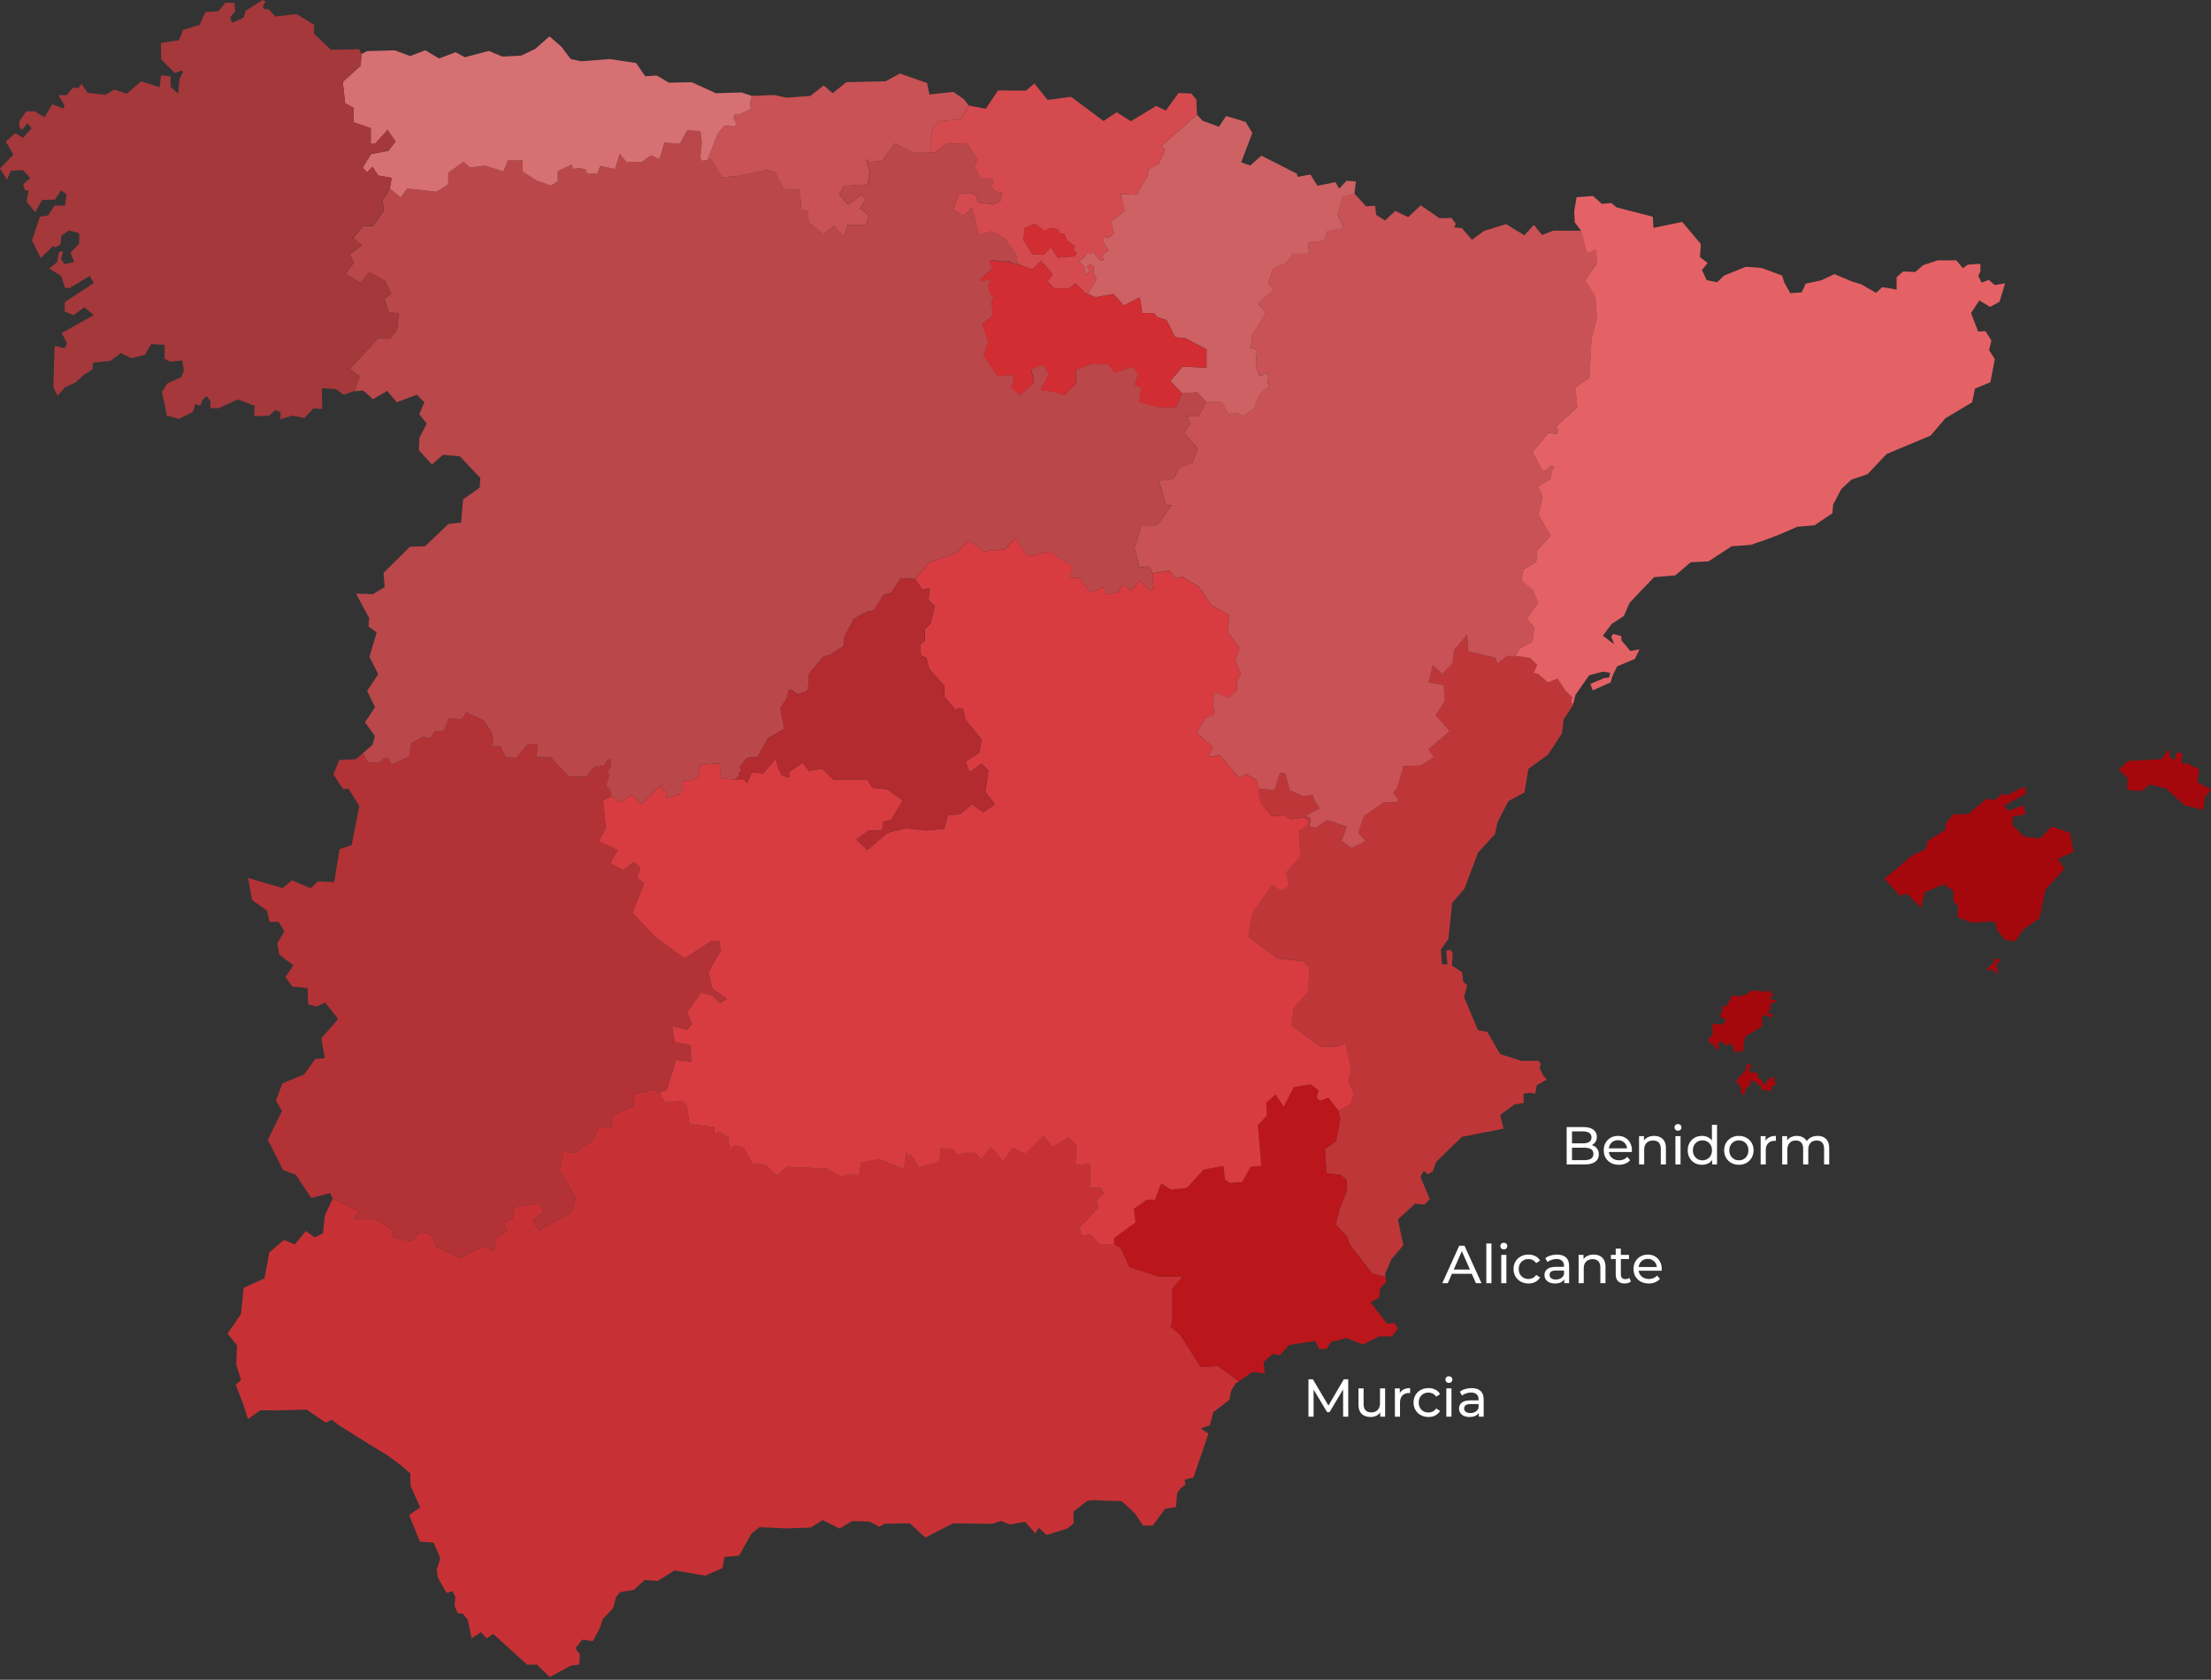
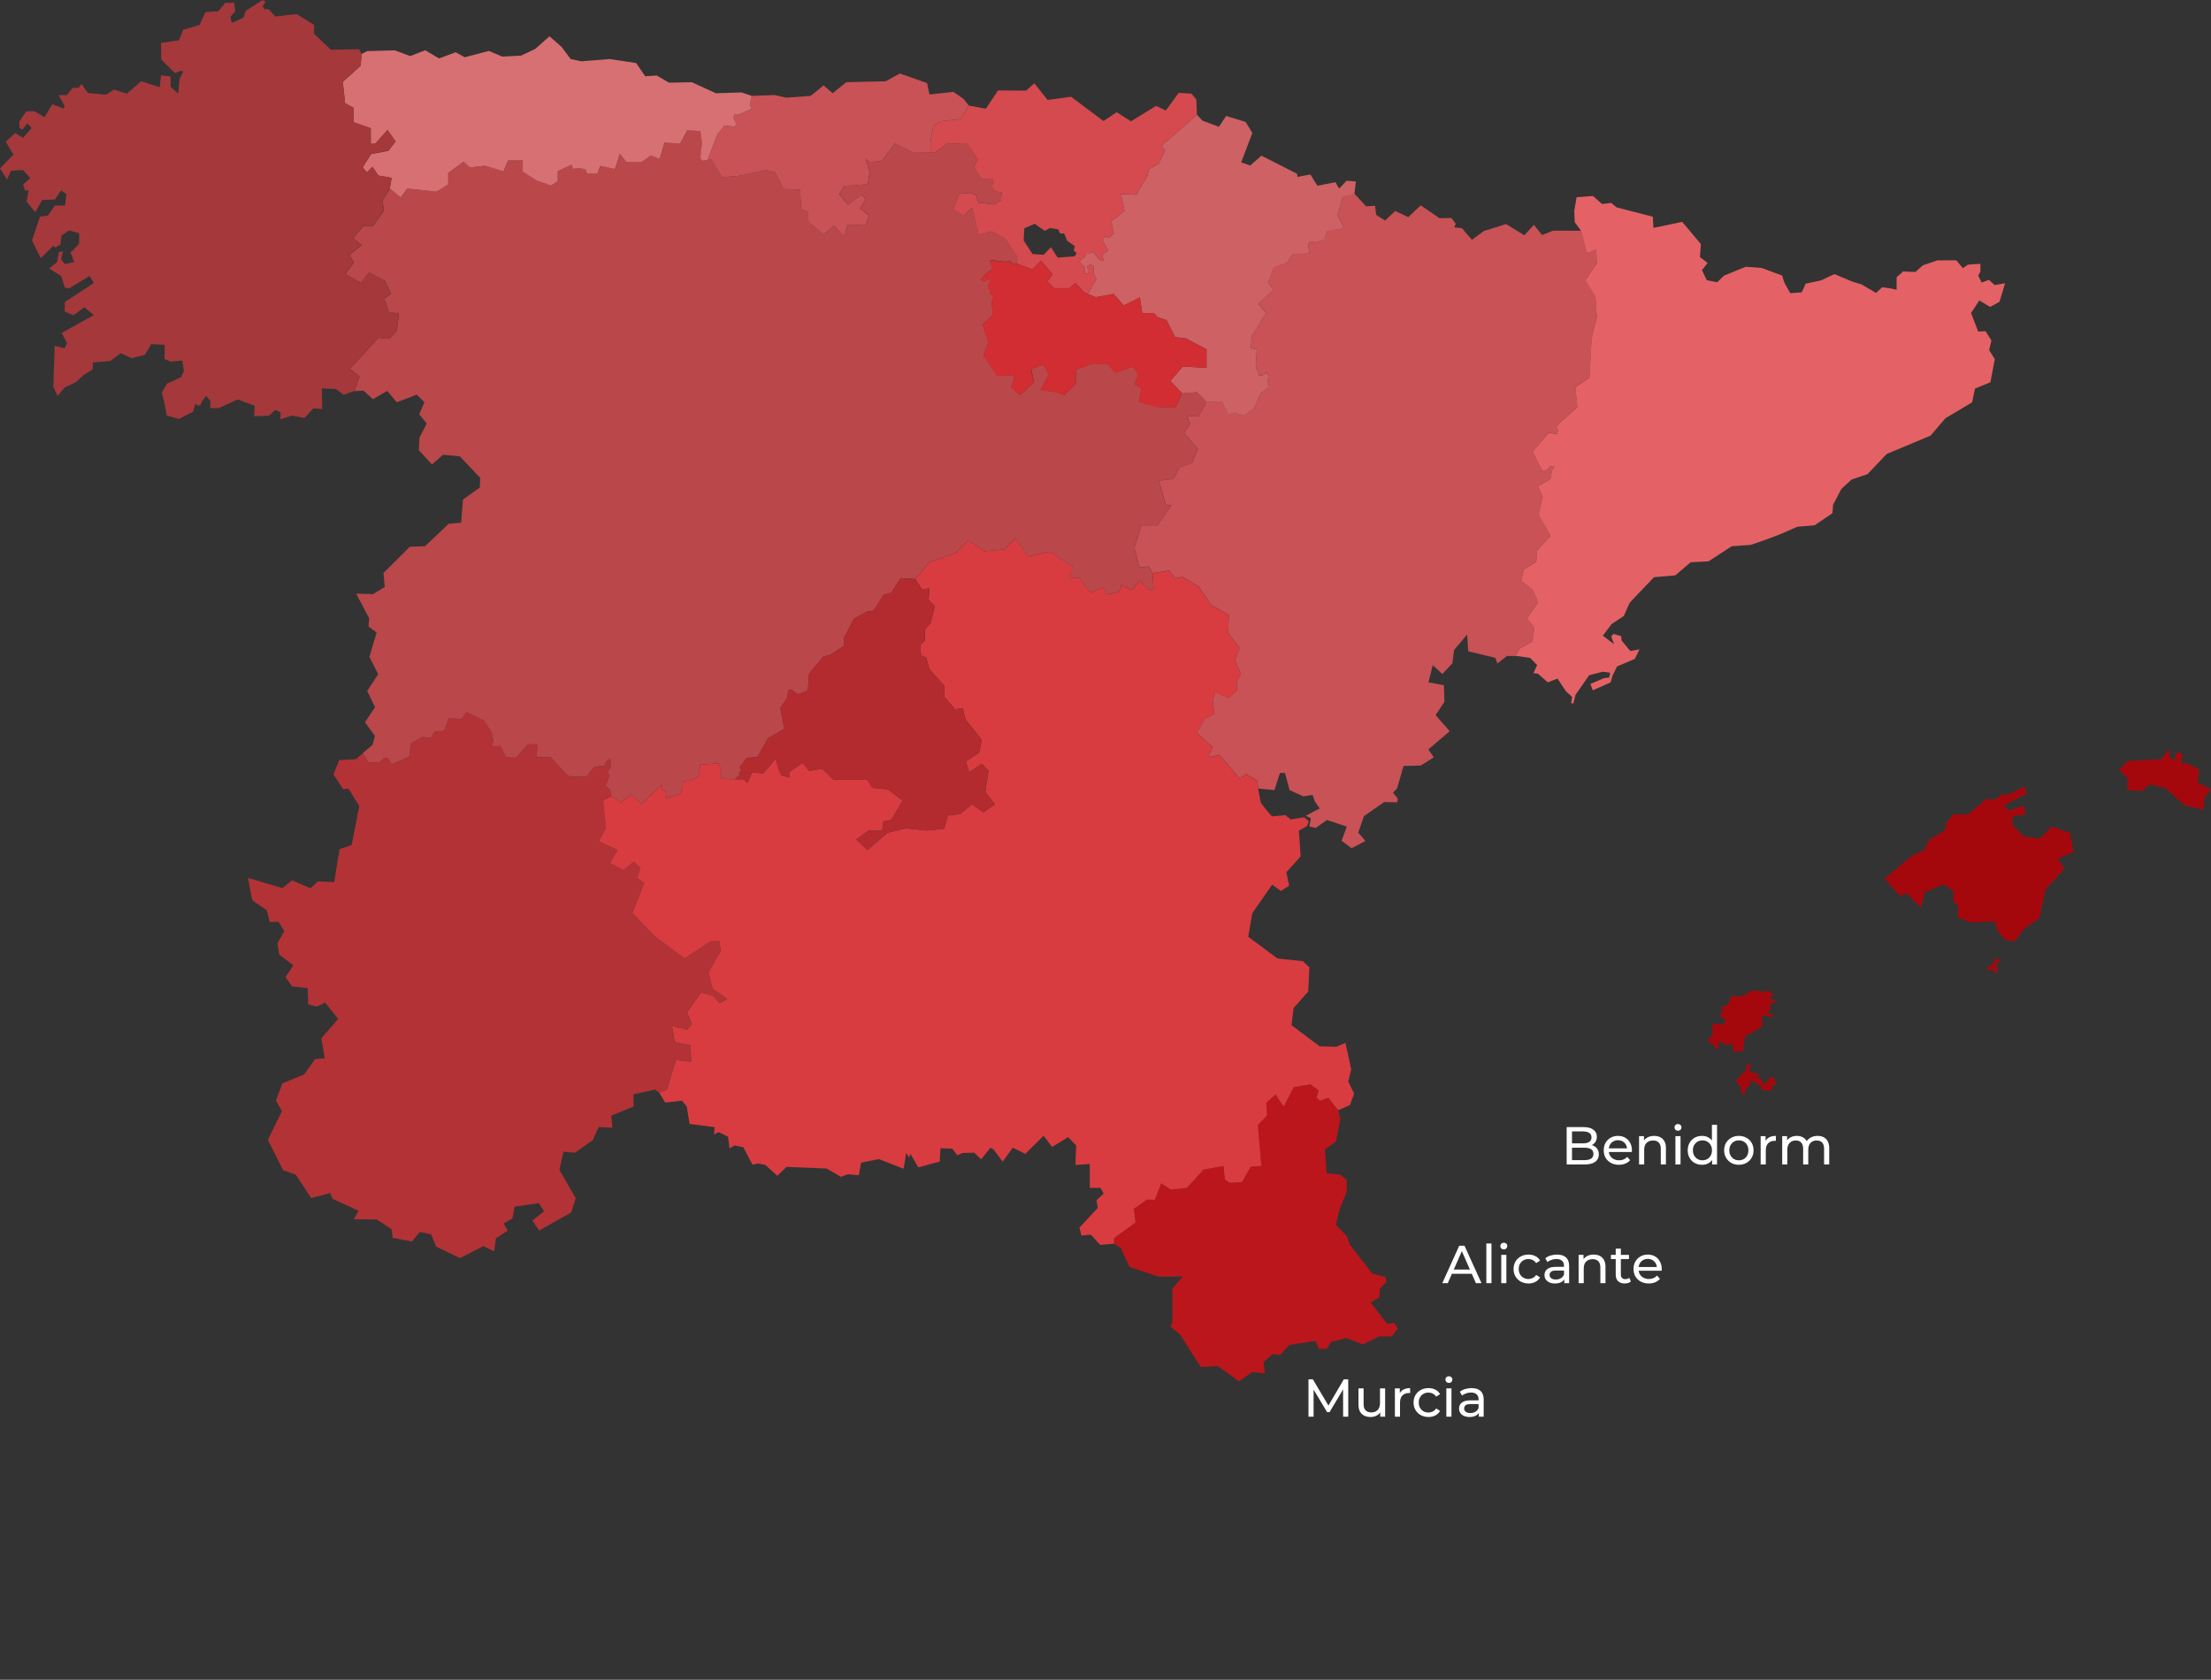
<svg xmlns="http://www.w3.org/2000/svg" width="683" height="519" viewBox="0 0 683 519" fill="none">
  <rect x="0" y="0" width="683" height="519" fill="#333333" stroke="none" />
  <path d="M404.199 437.718V426.167H405.552L410.733 434.896H410.007L415.123 426.167H416.476L416.493 437.718H414.908L414.892 428.659H415.271L410.717 436.316H409.958L405.37 428.659H405.783V437.718H404.199ZM423.408 437.817C422.66 437.817 422 437.68 421.428 437.405C420.867 437.13 420.427 436.712 420.108 436.151C419.8 435.579 419.646 434.863 419.646 434.005V428.972H421.23V433.824C421.23 434.682 421.433 435.325 421.84 435.755C422.259 436.184 422.842 436.398 423.59 436.398C424.14 436.398 424.618 436.288 425.025 436.068C425.432 435.837 425.746 435.507 425.966 435.078C426.186 434.638 426.296 434.11 426.296 433.494V428.972H427.88V437.718H426.379V435.358L426.626 435.986C426.34 436.569 425.911 437.02 425.339 437.339C424.767 437.658 424.123 437.817 423.408 437.817ZM430.896 437.718V428.972H432.414V431.348L432.266 430.754C432.508 430.149 432.915 429.687 433.487 429.368C434.059 429.049 434.763 428.89 435.599 428.89V430.424C435.533 430.413 435.467 430.408 435.401 430.408C435.346 430.408 435.291 430.408 435.236 430.408C434.389 430.408 433.718 430.661 433.223 431.167C432.728 431.673 432.48 432.405 432.48 433.362V437.718H430.896ZM441.283 437.817C440.392 437.817 439.594 437.625 438.89 437.24C438.197 436.855 437.653 436.327 437.257 435.656C436.861 434.984 436.663 434.214 436.663 433.345C436.663 432.476 436.861 431.706 437.257 431.035C437.653 430.364 438.197 429.841 438.89 429.467C439.594 429.082 440.392 428.89 441.283 428.89C442.075 428.89 442.779 429.049 443.395 429.368C444.022 429.676 444.506 430.138 444.848 430.754L443.643 431.53C443.357 431.101 443.005 430.787 442.587 430.589C442.18 430.38 441.74 430.276 441.267 430.276C440.694 430.276 440.183 430.402 439.732 430.655C439.281 430.908 438.923 431.266 438.659 431.728C438.395 432.179 438.263 432.718 438.263 433.345C438.263 433.972 438.395 434.517 438.659 434.979C438.923 435.441 439.281 435.799 439.732 436.052C440.183 436.305 440.694 436.431 441.267 436.431C441.74 436.431 442.18 436.332 442.587 436.134C443.005 435.925 443.357 435.606 443.643 435.177L444.848 435.936C444.506 436.541 444.022 437.009 443.395 437.339C442.779 437.658 442.075 437.817 441.283 437.817ZM446.786 437.718V428.972H448.37V437.718H446.786ZM447.578 427.289C447.27 427.289 447.011 427.19 446.802 426.992C446.604 426.794 446.505 426.552 446.505 426.266C446.505 425.969 446.604 425.721 446.802 425.523C447.011 425.325 447.27 425.226 447.578 425.226C447.886 425.226 448.139 425.325 448.337 425.523C448.546 425.71 448.65 425.947 448.65 426.233C448.65 426.53 448.551 426.783 448.353 426.992C448.155 427.19 447.897 427.289 447.578 427.289ZM456.824 437.718V435.87L456.741 435.523V432.372C456.741 431.701 456.543 431.183 456.147 430.82C455.762 430.446 455.179 430.259 454.398 430.259C453.881 430.259 453.375 430.347 452.88 430.523C452.385 430.688 451.967 430.914 451.626 431.2L450.966 430.012C451.417 429.649 451.956 429.374 452.583 429.187C453.221 428.989 453.886 428.89 454.58 428.89C455.779 428.89 456.703 429.181 457.352 429.764C458.001 430.347 458.326 431.238 458.326 432.438V437.718H456.824ZM453.952 437.817C453.303 437.817 452.731 437.707 452.236 437.487C451.752 437.267 451.378 436.965 451.114 436.58C450.85 436.184 450.718 435.738 450.718 435.243C450.718 434.77 450.828 434.341 451.048 433.956C451.279 433.571 451.648 433.263 452.154 433.032C452.671 432.801 453.364 432.685 454.233 432.685H457.005V433.824H454.299C453.507 433.824 452.973 433.956 452.698 434.22C452.423 434.484 452.286 434.803 452.286 435.177C452.286 435.606 452.456 435.953 452.797 436.217C453.138 436.47 453.611 436.596 454.217 436.596C454.811 436.596 455.328 436.464 455.768 436.2C456.219 435.936 456.543 435.551 456.741 435.045L457.055 436.134C456.846 436.651 456.477 437.064 455.949 437.372C455.421 437.669 454.756 437.817 453.952 437.817Z" fill="white" />
  <path d="M445.538 396.463L450.769 384.911H452.403L457.65 396.463H455.918L451.248 385.836H451.908L447.238 396.463H445.538ZM447.766 393.575L448.211 392.255H454.713L455.191 393.575H447.766ZM459.142 396.463V384.218H460.727V396.463H459.142ZM463.751 396.463V387.717H465.336V396.463H463.751ZM464.543 386.034C464.235 386.034 463.977 385.935 463.768 385.737C463.57 385.539 463.471 385.297 463.471 385.01C463.471 384.713 463.57 384.466 463.768 384.268C463.977 384.07 464.235 383.971 464.543 383.971C464.852 383.971 465.105 384.07 465.303 384.268C465.512 384.455 465.616 384.691 465.616 384.977C465.616 385.275 465.517 385.528 465.319 385.737C465.121 385.935 464.863 386.034 464.543 386.034ZM472.172 396.562C471.281 396.562 470.484 396.369 469.78 395.984C469.086 395.599 468.542 395.071 468.146 394.4C467.75 393.729 467.552 392.959 467.552 392.09C467.552 391.221 467.75 390.451 468.146 389.78C468.542 389.108 469.086 388.586 469.78 388.212C470.484 387.827 471.281 387.634 472.172 387.634C472.964 387.634 473.669 387.794 474.285 388.113C474.912 388.421 475.396 388.883 475.737 389.499L474.532 390.275C474.246 389.846 473.894 389.532 473.476 389.334C473.069 389.125 472.629 389.02 472.156 389.02C471.584 389.02 471.072 389.147 470.621 389.4C470.17 389.653 469.813 390.011 469.549 390.473C469.284 390.924 469.152 391.463 469.152 392.09C469.152 392.717 469.284 393.261 469.549 393.724C469.813 394.186 470.17 394.543 470.621 394.796C471.072 395.049 471.584 395.176 472.156 395.176C472.629 395.176 473.069 395.077 473.476 394.879C473.894 394.67 474.246 394.351 474.532 393.922L475.737 394.681C475.396 395.286 474.912 395.753 474.285 396.083C473.669 396.402 472.964 396.562 472.172 396.562ZM483.217 396.463V394.615L483.134 394.268V391.116C483.134 390.445 482.936 389.928 482.54 389.565C482.155 389.191 481.572 389.004 480.791 389.004C480.274 389.004 479.768 389.092 479.273 389.268C478.778 389.433 478.36 389.659 478.019 389.945L477.359 388.756C477.81 388.393 478.349 388.118 478.976 387.931C479.614 387.733 480.28 387.634 480.973 387.634C482.172 387.634 483.096 387.926 483.745 388.509C484.394 389.092 484.719 389.983 484.719 391.182V396.463H483.217ZM480.346 396.562C479.697 396.562 479.124 396.452 478.629 396.232C478.145 396.012 477.771 395.709 477.507 395.324C477.243 394.928 477.111 394.483 477.111 393.988C477.111 393.515 477.221 393.085 477.441 392.7C477.672 392.315 478.041 392.007 478.547 391.776C479.064 391.545 479.757 391.43 480.626 391.43H483.398V392.568H480.692C479.9 392.568 479.366 392.7 479.091 392.964C478.816 393.228 478.679 393.548 478.679 393.922C478.679 394.351 478.849 394.697 479.19 394.961C479.531 395.214 480.005 395.341 480.61 395.341C481.204 395.341 481.721 395.209 482.161 394.945C482.612 394.681 482.936 394.296 483.134 393.79L483.448 394.879C483.239 395.396 482.87 395.808 482.342 396.116C481.814 396.413 481.149 396.562 480.346 396.562ZM492.32 387.634C493.035 387.634 493.663 387.772 494.202 388.047C494.752 388.322 495.181 388.74 495.489 389.301C495.797 389.862 495.951 390.572 495.951 391.43V396.463H494.367V391.611C494.367 390.764 494.158 390.126 493.74 389.697C493.333 389.268 492.755 389.053 492.007 389.053C491.446 389.053 490.956 389.163 490.538 389.384C490.12 389.604 489.796 389.928 489.565 390.357C489.345 390.786 489.235 391.32 489.235 391.958V396.463H487.65V387.717H489.169V390.077L488.921 389.45C489.207 388.877 489.647 388.432 490.241 388.113C490.835 387.794 491.528 387.634 492.32 387.634ZM501.886 396.562C501.006 396.562 500.324 396.325 499.84 395.852C499.356 395.379 499.114 394.703 499.114 393.823V385.803H500.698V393.757C500.698 394.23 500.813 394.593 501.044 394.846C501.286 395.099 501.627 395.225 502.068 395.225C502.563 395.225 502.975 395.088 503.305 394.813L503.8 395.951C503.558 396.16 503.267 396.314 502.926 396.413C502.596 396.512 502.249 396.562 501.886 396.562ZM497.628 389.02V387.717H503.206V389.02H497.628ZM509.32 396.562C508.385 396.562 507.56 396.369 506.845 395.984C506.141 395.599 505.59 395.071 505.194 394.4C504.809 393.729 504.617 392.959 504.617 392.09C504.617 391.221 504.804 390.451 505.178 389.78C505.563 389.108 506.086 388.586 506.746 388.212C507.417 387.827 508.17 387.634 509.006 387.634C509.853 387.634 510.602 387.821 511.251 388.195C511.9 388.569 512.406 389.097 512.769 389.78C513.143 390.451 513.33 391.237 513.33 392.139C513.33 392.205 513.324 392.282 513.313 392.37C513.313 392.458 513.308 392.541 513.297 392.618H505.854V391.479H512.472L511.828 391.875C511.839 391.314 511.724 390.814 511.482 390.374C511.24 389.934 510.904 389.593 510.475 389.351C510.057 389.097 509.567 388.971 509.006 388.971C508.456 388.971 507.967 389.097 507.538 389.351C507.109 389.593 506.773 389.939 506.531 390.39C506.289 390.83 506.168 391.336 506.168 391.908V392.172C506.168 392.755 506.3 393.278 506.564 393.74C506.839 394.191 507.219 394.543 507.703 394.796C508.187 395.049 508.742 395.176 509.369 395.176C509.886 395.176 510.354 395.088 510.772 394.912C511.201 394.736 511.575 394.472 511.894 394.12L512.769 395.143C512.373 395.605 511.878 395.957 511.284 396.199C510.701 396.441 510.046 396.562 509.32 396.562Z" fill="white" />
  <path d="M483.958 359.792V348.241H489.14C490.471 348.241 491.494 348.51 492.209 349.049C492.924 349.577 493.282 350.303 493.282 351.227C493.282 351.855 493.139 352.383 492.853 352.812C492.578 353.241 492.204 353.571 491.731 353.802C491.258 354.033 490.746 354.148 490.196 354.148L490.493 353.653C491.153 353.653 491.736 353.769 492.242 354C492.748 354.231 493.15 354.572 493.447 355.023C493.744 355.463 493.892 356.013 493.892 356.673C493.892 357.663 493.518 358.433 492.77 358.983C492.033 359.522 490.933 359.792 489.47 359.792H483.958ZM485.608 358.455H489.404C490.317 358.455 491.016 358.301 491.5 357.993C491.984 357.685 492.226 357.201 492.226 356.541C492.226 355.87 491.984 355.38 491.5 355.072C491.016 354.764 490.317 354.61 489.404 354.61H485.46V353.274H488.991C489.827 353.274 490.476 353.12 490.939 352.812C491.401 352.504 491.632 352.042 491.632 351.425C491.632 350.809 491.401 350.347 490.939 350.039C490.476 349.731 489.827 349.577 488.991 349.577H485.608V358.455ZM500.111 359.891C499.176 359.891 498.351 359.698 497.636 359.313C496.932 358.928 496.381 358.4 495.985 357.729C495.6 357.058 495.408 356.288 495.408 355.419C495.408 354.55 495.595 353.78 495.969 353.109C496.354 352.438 496.877 351.915 497.537 351.541C498.208 351.156 498.961 350.963 499.797 350.963C500.645 350.963 501.393 351.15 502.042 351.524C502.691 351.899 503.197 352.427 503.56 353.109C503.934 353.78 504.121 354.566 504.121 355.468C504.121 355.534 504.115 355.611 504.104 355.699C504.104 355.788 504.099 355.87 504.088 355.947H496.646V354.808H503.263L502.619 355.204C502.63 354.643 502.515 354.143 502.273 353.703C502.031 353.263 501.695 352.922 501.266 352.68C500.848 352.427 500.358 352.3 499.797 352.3C499.247 352.3 498.758 352.427 498.329 352.68C497.9 352.922 497.564 353.268 497.322 353.719C497.08 354.159 496.959 354.665 496.959 355.237V355.501C496.959 356.085 497.091 356.607 497.355 357.069C497.63 357.52 498.01 357.872 498.494 358.125C498.978 358.378 499.533 358.505 500.16 358.505C500.678 358.505 501.145 358.417 501.563 358.241C501.992 358.065 502.366 357.801 502.685 357.449L503.56 358.472C503.164 358.934 502.669 359.286 502.075 359.528C501.492 359.77 500.837 359.891 500.111 359.891ZM510.991 350.963C511.706 350.963 512.333 351.101 512.872 351.376C513.422 351.651 513.851 352.069 514.159 352.63C514.467 353.191 514.621 353.901 514.621 354.759V359.792H513.037V354.94C513.037 354.093 512.828 353.455 512.41 353.026C512.003 352.597 511.425 352.383 510.677 352.383C510.116 352.383 509.627 352.493 509.209 352.713C508.791 352.933 508.466 353.257 508.235 353.686C508.015 354.115 507.905 354.649 507.905 355.287V359.792H506.321V351.046H507.839V353.406L507.591 352.779C507.877 352.207 508.317 351.761 508.912 351.442C509.506 351.123 510.199 350.963 510.991 350.963ZM517.553 359.792V351.046H519.137V359.792H517.553ZM518.345 349.363C518.037 349.363 517.779 349.264 517.57 349.066C517.372 348.868 517.273 348.626 517.273 348.34C517.273 348.043 517.372 347.795 517.57 347.597C517.779 347.399 518.037 347.3 518.345 347.3C518.653 347.3 518.906 347.399 519.104 347.597C519.313 347.784 519.418 348.021 519.418 348.307C519.418 348.604 519.319 348.857 519.121 349.066C518.923 349.264 518.664 349.363 518.345 349.363ZM525.776 359.891C524.929 359.891 524.17 359.704 523.499 359.33C522.839 358.956 522.316 358.433 521.931 357.762C521.546 357.091 521.353 356.31 521.353 355.419C521.353 354.528 521.546 353.752 521.931 353.092C522.316 352.421 522.839 351.899 523.499 351.524C524.17 351.15 524.929 350.963 525.776 350.963C526.513 350.963 527.179 351.128 527.773 351.458C528.367 351.789 528.84 352.284 529.192 352.944C529.555 353.604 529.736 354.429 529.736 355.419C529.736 356.409 529.56 357.234 529.208 357.894C528.867 358.554 528.4 359.055 527.806 359.396C527.212 359.726 526.535 359.891 525.776 359.891ZM525.908 358.505C526.458 358.505 526.953 358.378 527.393 358.125C527.844 357.872 528.196 357.515 528.449 357.053C528.713 356.58 528.845 356.035 528.845 355.419C528.845 354.792 528.713 354.253 528.449 353.802C528.196 353.34 527.844 352.982 527.393 352.729C526.953 352.476 526.458 352.35 525.908 352.35C525.347 352.35 524.846 352.476 524.406 352.729C523.966 352.982 523.614 353.34 523.35 353.802C523.086 354.253 522.954 354.792 522.954 355.419C522.954 356.035 523.086 356.58 523.35 357.053C523.614 357.515 523.966 357.872 524.406 358.125C524.846 358.378 525.347 358.505 525.908 358.505ZM528.895 359.792V357.432L528.994 355.402L528.829 353.373V347.547H530.413V359.792H528.895ZM537.156 359.891C536.276 359.891 535.495 359.698 534.813 359.313C534.131 358.928 533.592 358.4 533.196 357.729C532.8 357.047 532.602 356.277 532.602 355.419C532.602 354.55 532.8 353.78 533.196 353.109C533.592 352.438 534.131 351.915 534.813 351.541C535.495 351.156 536.276 350.963 537.156 350.963C538.026 350.963 538.801 351.156 539.483 351.541C540.176 351.915 540.715 352.438 541.1 353.109C541.496 353.769 541.694 354.539 541.694 355.419C541.694 356.288 541.496 357.058 541.1 357.729C540.715 358.4 540.176 358.928 539.483 359.313C538.801 359.698 538.026 359.891 537.156 359.891ZM537.156 358.505C537.717 358.505 538.218 358.378 538.658 358.125C539.109 357.872 539.461 357.515 539.714 357.053C539.967 356.58 540.094 356.035 540.094 355.419C540.094 354.792 539.967 354.253 539.714 353.802C539.461 353.34 539.109 352.982 538.658 352.729C538.218 352.476 537.717 352.35 537.156 352.35C536.595 352.35 536.095 352.476 535.655 352.729C535.215 352.982 534.863 353.34 534.599 353.802C534.335 354.253 534.203 354.792 534.203 355.419C534.203 356.035 534.335 356.58 534.599 357.053C534.863 357.515 535.215 357.872 535.655 358.125C536.095 358.378 536.595 358.505 537.156 358.505ZM543.885 359.792V351.046H545.404V353.422L545.255 352.828C545.497 352.223 545.904 351.761 546.476 351.442C547.048 351.123 547.752 350.963 548.588 350.963V352.498C548.522 352.487 548.456 352.482 548.39 352.482C548.335 352.482 548.28 352.482 548.225 352.482C547.378 352.482 546.707 352.735 546.212 353.241C545.717 353.747 545.47 354.478 545.47 355.435V359.792H543.885ZM561.482 350.963C562.186 350.963 562.807 351.101 563.347 351.376C563.886 351.651 564.304 352.069 564.601 352.63C564.909 353.191 565.063 353.901 565.063 354.759V359.792H563.479V354.94C563.479 354.093 563.281 353.455 562.884 353.026C562.488 352.597 561.933 352.383 561.218 352.383C560.69 352.383 560.228 352.493 559.832 352.713C559.436 352.933 559.128 353.257 558.907 353.686C558.698 354.115 558.594 354.649 558.594 355.287V359.792H557.01V354.94C557.01 354.093 556.812 353.455 556.416 353.026C556.031 352.597 555.475 352.383 554.749 352.383C554.232 352.383 553.775 352.493 553.379 352.713C552.983 352.933 552.675 353.257 552.455 353.686C552.235 354.115 552.125 354.649 552.125 355.287V359.792H550.541V351.046H552.059V353.373L551.812 352.779C552.087 352.207 552.51 351.761 553.082 351.442C553.654 351.123 554.32 350.963 555.079 350.963C555.915 350.963 556.636 351.172 557.241 351.59C557.846 351.998 558.242 352.619 558.429 353.455L557.785 353.191C558.049 352.52 558.511 351.981 559.172 351.574C559.832 351.167 560.602 350.963 561.482 350.963Z" fill="white" />
-   <path d="M382.717 426.814L381.538 427.621L380.341 429.746L379.725 432.573L374.772 436.346L373.766 440.345L370.886 441.351L373.315 442.947L368.675 456.478L365.934 457.207L366.22 458.69L364.737 459.809L363.618 461.379L363.28 465.663L359.923 466.166L356.089 471.362H353.123L350.382 467.363L346.522 463.842C346.522 463.842 337.736 463.504 337.632 463.504C337.527 463.504 335.819 463.729 335.819 463.729L331.595 467.051L331.655 470.659L329.756 472.255L323.294 474.268L320.857 472.004L319.851 473.799L316.633 470.191L311.958 471.006L309.217 469.939L306.45 470.833L294.393 470.668L285.867 475.057L281.027 470.668L273.256 470.781L271.634 471.735L268.667 470.139L263.272 469.974L259.326 472.273L254.13 469.671L250.47 471.969L242.863 472.221L234.64 471.856L232.125 473.843L228.326 480.634L223.764 481.085L223.208 484.494L217.839 486.845L208.385 485.222L203.181 488.466L199.096 488.189L195.852 491.207L191.489 491.962L190.318 493.497L189.398 496.915L186.241 500.185L185.261 503.064L183.136 507.063L179.84 506.62L177.802 509.249C177.802 509.249 178.444 510.671 178.895 510.671C179.346 510.671 178.921 514.279 178.921 514.279L176.293 514.644L169.831 518.165L165.858 514.305L162.866 514.357L152.353 504.851L150.315 506.221L148.58 504.287L145.7 506.221L144.53 500.514L142.908 498.554L141.372 498.467C141.372 498.467 140.34 496.013 140.392 495.865C140.418 495.752 140.67 493.489 140.67 493.489L139.802 491.615L137.929 492.179L135.214 487.374L134.936 484.884L136.003 481.476L133.956 476.61L129.732 476.358L126.376 468.135L129.819 465.724L126.827 459.097L126.74 455.238L123.695 452.609C123.695 452.609 120.087 449.921 119.836 449.756C119.584 449.617 114.354 446.425 114.354 446.425C114.354 446.425 104.873 440.44 104.735 440.388C104.622 440.354 102.497 438.654 102.497 438.654C102.497 438.654 100.788 439.573 100.684 439.573C100.58 439.573 94.725 435.522 94.725 435.522L84.802 435.8L80.44 435.713L76.606 438.454L74.984 433.363L73.336 429.199L72.833 427.855L74.455 426.372L72.972 421.696C72.972 421.696 73.249 415.798 73.197 415.66C73.162 415.547 70.291 412.077 70.291 412.077C70.291 412.077 74.455 406.041 74.455 405.928C74.455 405.789 75.27 397.931 75.27 397.931L81.706 394.973L83.189 386.976L87.717 383.09L91.048 384.512L94.517 380.349L97.206 382.361L99.782 381.043C99.782 381.043 100.337 375.483 100.424 375.37C100.511 375.258 102.74 370.418 102.74 370.418L110.763 374.113L109.306 376.715L116.435 376.802L120.989 379.846L121.293 382.448L127.252 383.602L129.68 380.635L133.15 381.364L134.746 385.198L142.101 388.719L149.291 385.024L152.648 386.646L153.212 382.596L156.846 380.219L155.562 378.007L158.303 376.446L158.971 372.838L166.465 371.745L168.061 374.286L164.453 377.105L166.517 380.21L176.449 374.642L177.845 370.201L172.806 361.449L174.063 355.855L177.62 356.158L183.101 352.298L184.914 348.248L189.164 348.413L188.852 344.692L195.73 341.899L195.678 338.126L202.331 336.668L203.589 337.597L205.488 340.676L210.606 340.06L212.115 341.881L212.982 347.25L220.728 348.256L220.554 350.52L221.925 349.766L224.856 351.214L225.333 354.796L226.955 353.903L229.584 354.458L232.437 359.888L234.059 359.472L236.349 359.888L240.07 363.297L242.95 360.53L255.31 361.033L259.751 363.609L261.876 362.802L265.258 363.106L265.961 359.22L271.469 358.127L279.102 361.12L279.917 356.141L280.81 357.676L281.201 356.505L283.638 360.669L290.239 358.908C290.239 358.908 290.438 354.77 290.551 354.77C290.664 354.796 294.133 354.909 294.133 354.909L295.694 356.948L297.264 356.245L300.899 356.132L303.05 358.205L305.903 354.623L306.909 355.161L309.702 358.934L312.808 354.597L316.693 356.496L322.34 350.902L324.968 354.371L329.912 351.353L332.401 353.894L332.176 359.931L336.625 359.628V367.009H339.921L340.902 368.796L338.69 370.808L339.08 373.211L333.407 379.3L334.023 381.737L336.929 381.485L339.809 384.617L344.111 384.278L346.149 385.536L348.89 391.469L357.755 394.409H365.309L362.152 398.217V408.443L361.562 409.9L364.581 412.416L370.904 422.399L376.186 422.061L382.7 426.814H382.717Z" fill="#C73135" />
  <path d="M431.793 410.508L429.98 412.919H426.034L421.003 415.409L415.885 413.422C415.885 413.422 411.635 414.567 411.358 414.567C411.08 414.567 410.655 415.409 410.655 415.409L409.84 416.753H407.437L406.344 414.324L398.235 415.556L395.381 418.687L393.117 418.349L390.324 420.864L390.741 424.36L386.829 423.909L382.717 426.814L376.203 422.061L370.921 422.4L364.598 412.416L361.58 409.901L362.169 408.444V398.217L365.327 394.41H357.772L348.907 391.469L346.166 385.536L344.128 384.279V382.544L350.781 377.678L350.217 373.48C350.217 373.48 354.103 370.878 354.103 370.713C354.068 370.6 356.731 370.687 356.731 370.687L358.683 365.63L361.701 367.556L366.593 367.027L371.797 361.354L377.921 360.261L378.372 364.399L379.794 365.457L383.689 365.205C383.689 365.205 386.291 360.452 386.43 360.452C386.542 360.452 389.622 360.253 389.622 360.253L388.555 347.641L391.382 344.623L391.131 340.737L394.01 338.169L396.526 341.943L399.657 335.88L404.801 335.012L407.316 336.886L406.7 339.15L407.732 340.104L410.308 339.15L413.353 343.035L414.073 345.611L412.702 352.741L409.293 355.118L409.797 362.499L414.073 362.968L416.033 364.589V368.172L413.856 373.541L412.676 378.407L416.033 381.954L417.013 384.617L423.917 393.507L427.977 394.54L428.228 396.11L426.294 398.122L426.103 400.889L423.388 402.398L428.532 409.059L430.769 408.747L431.776 410.508H431.793Z" fill="#BB161B" />
  <path d="M224.536 308.583L222.298 309.989L219.973 307.56L216.504 306.719L212.167 312.79L213.711 316.398L212.254 318.168L207.552 317.014L208.394 321.941L213.26 322.921L213.511 328.038L208.758 327.535L205.965 336.729L203.589 337.597L202.331 336.669L195.678 338.126L195.73 341.899L188.852 344.692L189.164 348.413L184.914 348.248L183.101 352.299L177.62 356.158L174.063 355.855L172.806 361.449L177.845 370.201L176.449 374.642L166.517 380.211L164.453 377.105L168.061 374.287L166.465 371.745L158.971 372.838L158.303 376.446L155.562 378.007L156.846 380.219L153.212 382.596L152.648 386.646L149.291 385.025L142.101 388.72L134.746 385.198L133.15 381.364L129.68 380.636L127.252 383.602L121.293 382.448L120.989 379.846L116.435 376.802L109.306 376.715L110.763 374.113L102.74 370.418L102.011 368.631L96.113 370.167L91.36 362.95L87.422 361.528L82.747 352.186L87.11 343.261C87.11 343.261 85.262 340.242 85.262 340.017C85.349 339.852 87.197 334.761 87.197 334.761C87.197 334.761 93.71 332.02 93.849 332.02C93.962 332.02 97.371 327.206 97.371 327.206L100.311 326.98L99.253 320.805L104.457 314.846L100.433 309.754L97.856 311.012L95.202 310.344L95.037 305.305L90.258 304.802L88.185 301.896L90.623 298.262C90.623 298.262 86.26 294.992 86.26 294.879C86.26 294.74 85.67 291.661 85.705 291.47C85.731 291.245 87.83 287.775 87.83 287.775L86.043 284.809L83.302 284.87C83.302 284.87 82.461 281.183 82.348 281.183C82.209 281.183 78.401 278.468 78.072 278.278C77.76 278.087 76.623 271.261 76.623 271.261L87.249 274.392L90.215 271.989C90.215 271.989 95.783 274.426 95.888 274.426C96.026 274.426 98.212 272.327 98.212 272.327L103.243 272.553C103.243 272.553 104.839 262.318 104.952 262.318C105.064 262.318 108.612 261.121 108.612 261.121L110.988 249.065L107.658 243.696L106.036 243.86L102.991 239.272L104.778 234.857L109.956 234.58L112.107 232.706L113.677 235.499L117.199 235.698L118.621 234.302L119.679 234.076L121.05 236.228L126.419 233.764L127.035 229.679L130.565 227.693L133.08 228.031L134.338 225.993L137.244 225.854L138.588 221.994L142.699 222.168L144.07 220.042L149.552 222.723L151.98 226.53L152.431 229.185L151.98 230.555H154.582L156.282 233.99L159.448 234.129L163.083 230.017L166.101 229.991L165.711 233.964H170.126L175.521 239.81L181.08 240.061L183.622 236.956L186.675 236.592L187.404 235.221L188.522 234.328L188.748 237.095L187.655 238.439L188.245 239.645L187.126 242.863L188.436 243.956L188.887 245.994L186.285 247.417L187.178 255.891L184.94 259.889L190.786 262.63L188.462 266.655L192.599 268.832L195.756 266.23L197.829 268.103L196.884 271.261L199.009 272.857L195.349 282.111L202.227 289.241L211.482 296.119L219.756 290.698L222.133 290.638L222.688 293.743L218.863 300.369L220.121 305.487L224.57 308.583H224.536Z" fill="#B23236" />
-   <path d="M486.038 217.345L485.873 217.987L483.02 222.289L482.543 226.513L478.241 233.14L472.143 237.563L470.911 244.858L465.933 247.547L462.55 254.199L461.821 257.721L456.591 263.42L452.367 274.6L448.594 278.989L447.414 290.117L445.098 293.387L445.428 297.941H447.137C447.137 297.941 446.66 293.916 446.885 293.743C447.137 293.604 448.056 293.517 448.056 293.517L448.785 294.523L448.481 298.331L451.612 300.343L452.003 303.336L453.234 304.429L452.254 308.037L456.556 318.298L459.436 318.836L463.435 325.714L469.974 327.778H475.205L475.907 328.507L475.63 330.155L476.809 332.479L477.868 333.564L474.762 335.238L474.259 337.918L472.585 337.64L470.599 337.918L470.712 340.797L467.806 341.248L463.417 344.492L464.475 348.717L451.612 351.258L443.641 359.004L442.661 361.857L441.013 362.837C441.013 362.837 440.033 361.744 439.833 361.831C439.617 361.883 438.801 363.644 438.801 363.644L441.655 370.496L440.033 372.17L437.101 371.919L431.845 376.759C431.845 376.759 433.406 384.591 433.545 384.617C433.545 384.79 429.798 389.093 429.798 389.093L427.846 393.707L427.985 394.514L423.926 393.481L417.022 384.591L416.042 381.928L412.685 378.38L413.864 373.515L416.042 368.146V364.563L414.081 362.941L409.805 362.473L409.302 355.092L412.711 352.715L414.081 345.585L413.361 343.009L417.022 341.387L418.279 337.866L416.467 334.145L417.386 330.372L415.599 322.201L412.772 323.381L407.654 323.268L398.928 316.728L399.57 311.446L404.098 306.328L404.462 298.86L402.45 296.961L394.618 296.119L385.562 289.406L386.82 282.111L392.944 273.308L395.65 275.259L398.2 273.611L397.332 269.474L401.747 264.582L401.218 256.585L403.708 255.214L404.297 253.757L402.84 252.473L398.651 253.141L397.029 251.823C397.029 251.823 392.996 252.213 392.892 252.213C392.805 252.213 389.422 248.241 389.37 247.738C389.318 247.261 388.702 244.017 388.702 244.017L388.641 243.652L393.672 244.129L395.355 238.847H396.916L398.339 244.129L402.563 246.055L405.468 245.639L406.136 247.625L407.645 249.785L403.343 252.048L404.913 252.855L404.436 255.379L406.422 255.83L409.883 253.367C409.883 253.367 415.92 255.405 416.007 255.405C416.007 255.544 414.385 259.768 414.385 259.768L417.49 262.092L421.766 259.855L419.554 257.261L421.289 252.196L427.552 247.833C427.552 247.833 431.637 247.946 431.637 247.894C431.637 247.807 431.75 246.862 431.75 246.775C431.75 246.662 430.292 244.953 430.292 244.953L431.55 243.583L433.536 236.679C433.536 236.679 438.819 236.54 438.879 236.54C438.966 236.54 442.878 233.99 442.878 233.99L441.195 231.561L447.796 225.941L443.459 220.962L446.174 216.851L446.009 211.707L441.256 210.84L442.566 205.531L445.532 208.272L448.637 204.942L449.14 200.882L453.174 196.077L453.538 201.247L461.899 203.268L462.541 205.002L465.482 202.686L468.196 202.713L469.09 202.739L472.689 203.268L474.84 205.479L473.695 207.969L475.066 208.134L478.119 210.796L481.138 209.651L483.714 213.563L485.613 215.272L485.362 217.258L486.029 217.336L486.038 217.345Z" fill="#BF3639" />
  <path d="M492.864 91.49L493.307 98.117L491.659 104.743L491.017 116.652L486.68 119.697L487.27 125.82L481.84 130.66L480.643 132.005L481.398 132.646L481.034 134.13L478.379 133.713L473.487 139.559L476.454 145.319L477.772 145.232L479.004 143.862L480.236 144.139L479.481 145.336L479.004 147.964L475.179 150.202L476.575 153.498L475.318 158.919L479.004 165.546L474.815 170.125L474.598 173.569L470.738 175.919L469.983 179.441L473.479 182.182L475.187 186.094L471.77 191.072L474.008 193.813L473.418 198.176L469.48 200.388L468.223 202.704L465.508 202.678L462.567 204.994L461.925 203.259L453.564 201.238L453.2 196.068L449.166 200.874L448.663 204.933L445.558 208.264L442.592 205.523L441.282 210.831L446.035 211.698L446.2 216.842L443.485 220.953L447.822 225.932L441.221 231.552L442.904 233.981C442.904 233.981 438.992 236.531 438.905 236.531C438.853 236.531 433.563 236.67 433.563 236.67L431.576 243.574L430.319 244.945C430.319 244.945 431.776 246.653 431.776 246.766C431.776 246.853 431.663 247.807 431.663 247.885C431.663 247.937 427.578 247.824 427.578 247.824L421.315 252.187L419.581 257.253L421.792 259.846L417.516 262.084L414.411 259.759C414.411 259.759 416.033 255.535 416.033 255.396C415.946 255.396 409.909 253.358 409.909 253.358L406.449 255.821L404.462 255.37L404.939 252.846L403.369 252.04L407.672 249.776L406.162 247.616L405.495 245.63L402.589 246.046L398.365 244.121L396.942 238.838H395.381L393.698 244.121L388.668 243.644L388.329 241.102L384.86 239.142L382.96 240.538L376.672 233.183L374.096 233.851L373.341 233.547L374.651 230.893L369.672 226.392L372.127 222.141L375.093 220.572L374.59 216.486L375.397 213.832L379.56 215.654L382.136 213.329L381.998 210.701L383.229 208.212L381.555 203.987L382.9 200.24L379.378 195.461L379.604 190.005L374.183 186.961L370.349 181.314L365.231 178.218L363.08 178.686L361.267 176.284L356.037 177.073L354.866 175L352.013 175.338L350.425 169.275L352.602 162.31H357.529L361.805 156.187L360.131 155.909L357.98 148.502L362.508 147.999L364.355 144.451L368.293 142.994L370.028 138.718L365.752 133.791L367.651 130.946L366.697 128.509H370.271L372.708 124.207L377.296 124.007L379.508 127.919L381.555 127.442L384.209 128.422L387.557 125.959L389.24 121.761L392.146 119.272L391.504 117.962L391.868 116.088L391.2 115.108L389.804 116.054L388.997 115.976L387.93 113.183L388.26 107.9L386.421 107.484L386.725 103.676L391.062 96.659L388.659 93.745L393.49 89.469L391.755 87.37L393.49 82.695L397.515 81.186L399.301 78.445L404.445 78.28L404.081 75.175L404.809 74.62H407.012L409.163 73.952L410.057 71.35L415.2 70.456L413.24 66.397L414.801 60.638L418.384 59.822L421.992 63.734L424.785 63.595L425.123 66.414L427.864 68.123L430.995 65.183L435.02 67.082L438.879 63.448L444.674 67.42L448.36 67.334L449.704 69.147L449.201 70.239L451.578 70.491L454.709 74.099C454.709 74.099 458.317 71.384 458.43 71.358C458.569 71.298 465.247 69.233 465.247 69.233L470.868 72.694L473.834 69.476L476.35 72.607L479.819 71.263L488.519 71.289L490.193 77.751L491.086 77.829L493.133 76.909L493.324 81.298L489.751 86.442L492.882 91.421L492.864 91.49Z" fill="#C85255" />
  <path d="M414.793 60.681L413.231 66.44L415.192 70.499L410.048 71.393L409.155 73.995L407.004 74.663H404.801L404.072 75.218L404.436 78.323L399.293 78.488L397.506 81.229L393.481 82.738L391.747 87.413L393.481 89.512L388.65 93.788L391.053 96.703L386.716 103.72L386.412 107.527L388.251 107.944L387.922 113.226L388.988 116.019L389.795 116.097L391.192 115.151L391.859 116.132L391.495 118.005L392.137 119.315L389.231 121.804L387.549 126.002L384.201 128.466L381.546 127.485L379.499 127.962L377.288 124.051L372.699 124.25L369.82 121.206L365.179 121.57L361.545 117.684L365.353 113.235L372.708 113.651V107.918L366.246 104.535L363.002 104.197L360.374 98.914L357.442 97.934L356.462 96.729H352.854L352.099 91.863L347.147 94.404L344.015 90.822L338.482 91.828L336.044 90.848L338.646 86.32L337.84 84.221L337.753 82.148L336.747 81.758L335.767 82.46L336.608 83.579L335.906 84.585L335.125 84.36L334.986 82.434L333.312 80.786L335.099 79.338L335.55 78.41H336.747L337.528 77.707L338.646 79.026L339.791 80.37C339.791 80.37 340.858 80.535 340.858 80.37C340.858 80.179 340.468 78.722 340.468 78.722L342.341 77.326L340.468 74.116L341.5 72.997L342.341 73.561L344.05 72.191L343.296 68.305L345.646 66.631L347.346 65.061L346.253 59.944L351.032 60.169L354.476 54.297L354.892 52.311L357.997 50.515L359.923 46.465L358.752 45.068L369.768 35.475L371.476 37.297L376.542 39.17L378.745 35.839L384.79 37.661L386.855 41.096L383.42 50.16L386.213 51.14L389.656 48.095L400.672 53.69L400.811 54.644L404.809 53.915C404.809 53.915 406.908 57.385 407.012 57.385C407.151 57.385 412.546 56.292 412.546 56.292C412.546 56.292 413.578 58.243 413.726 58.243C413.813 58.131 415.964 55.841 415.964 55.841L418.843 56.066L418.392 59.9L414.81 60.715L414.793 60.681Z" fill="#CD6164" />
  <path d="M299.277 32.604L296.735 36.794L290.447 37.461L288.296 39.005L287.428 43.897V47.167L282.311 47.228L276.439 44.374L272.38 49.795L268.797 50.047L267.453 49.154L268.632 53.013L268.069 56.96L260.774 57.437L259.239 60.013L262.032 63.257L266.195 60.126L267.427 61.522L265.666 64.341L268.355 66.579L267.462 69.623L261.893 69.433L260.774 73.119L257.643 69.736L254.425 72.451L249.75 68.643L249.611 65.347L247.486 64.757L247.122 58.608L242.004 58.408L239.463 53.265L236.722 52.536L228.447 54.323L223.026 54.774L219.722 49.318L218.525 49.457L221.682 41.408L223.833 38.754L226.886 39.144L227.554 38.337L226.635 36.577L226.808 35.406C226.808 35.406 228.178 35.484 228.265 35.406C228.352 35.319 232.151 33.645 232.151 33.645L231.648 32.249L232.238 29.62L239.315 29.369L242.837 30.175C242.837 30.175 250.192 29.646 250.305 29.646C250.444 29.646 254.416 26.377 254.416 26.377L257.209 28.805L261.433 25.396L273.594 25.11L277.983 22.707L286.396 25.674L287.125 29.195C287.125 29.195 294.341 28.38 294.445 28.38C294.584 28.38 297.715 30.618 297.715 30.618L299.277 32.604Z" fill="#C85255" />
  <path d="M369.742 35.458L369.568 30.731L368.007 28.91L364.095 28.71L360.122 34.14L357.13 32.718L349.358 37.471L344.943 34.678L340.893 37.393L330.857 29.899L323.615 30.879L319.53 25.761L316.962 27.999L308.289 27.947L304.542 33.594L299.285 32.613L296.744 36.803L290.455 37.471L288.304 39.015L287.437 43.907V47.176L288.781 47.142L292.442 44.375L298.73 44.314L300.803 47.419L302.009 49.232L300.89 51.531L303.067 55.364L306.623 55.139L306.901 56.449L306.172 57.429L307.265 59.129L309.416 59.493L309.191 61.896L307.014 63.179L302.26 62.624L301.506 60.361L299.832 59.58L296.223 59.918L294.428 64.784L297.646 66.684L300.274 64.22L302.373 72.695L306.372 71.489L310.344 73.64L314.204 79.234V81.472L318.87 83.259L321.585 80.605L325.168 84.716L323.546 86.954L325.619 89.053H330.372L332.219 87.457L334.986 90.389L336.053 90.84L338.655 86.312L337.848 84.213L337.762 82.14L336.756 81.75L335.775 82.452L336.617 83.571L335.914 84.577L335.134 84.352L334.995 82.426L333.321 80.778L335.108 79.33L335.559 78.402H336.756L337.536 77.699L338.655 79.018L339.8 80.362C339.8 80.362 340.867 80.527 340.867 80.362C340.867 80.171 340.477 78.714 340.477 78.714L342.35 77.318L340.477 74.108L341.509 72.989L342.35 73.553L344.059 72.183L343.304 68.297L345.655 66.623L347.355 65.053L346.262 59.935L351.041 60.161L354.485 54.289L354.901 52.303L358.006 50.507L359.932 46.457L358.761 45.06L369.776 35.467L369.742 35.458ZM332.02 79.191L326.737 79.607L324.638 76.389L322.401 78.714L318.957 78.489L316.216 74.29L316.416 70.543L319.634 69.147L322.739 71.333L324.309 70.465L326.876 70.856L327.466 72.139H328.724L329.643 74.377L332.02 76.06L331.681 77.43L332.575 78.159L332.011 79.191H332.02Z" fill="#D44A4E" />
  <path d="M370.245 128.535H366.671L367.625 130.973L365.726 133.818L370.002 138.744L368.267 143.02L364.329 144.478L362.482 148.025L357.954 148.528L360.105 155.935L361.779 156.213L357.503 162.337H352.576L350.399 169.302L351.987 175.365L354.84 175.026L356.011 177.099L356.323 181.878L355.343 182.494L351.987 179.389L349.584 182.329L346.479 180.621L345.672 182.885L341.786 183.691L340.78 181.401L336.894 183.136L333.286 178.496L330.458 178.444L331.352 175.113L324.361 170.412L317.543 171.947L313.597 166.301L310.214 169.77L303.9 170.334L299.233 166.89L295.174 170.889L286.925 173.795L282.727 178.886L278.2 178.634L275.294 183.171L273.03 183.7L269.873 188.644L267.965 188.895L263.767 191.159L260.748 197.005V199.547L256.333 202.374L254.382 202.851L249.906 208.194L249.568 213.364L246.437 214.535L244.372 213L243.592 213.251L243.115 215.662L241.076 218.768L242.282 225.203L237.242 228.083L234.025 233.877L230.781 234.129L228.517 236.982L229.02 238.153L228.1 238.908L228.603 239.359L227.008 240.755L222.896 240.617L222.341 238.882L222.757 237.789L221.951 235.855L216.304 236.271L215.827 239.819L213.728 241.024L212.245 240.938L210.9 241.718V243.288L209.955 245.413L205.896 246.619L205.618 244.407L204.586 243.991L204.421 242.395L202.713 243.965L198.159 248.414L195.088 245.561L191.758 247.911L188.878 245.977L188.427 243.939L187.117 242.846L188.236 239.628L187.646 238.422L188.739 237.078L188.514 234.311L187.395 235.204L186.666 236.575L183.613 236.939L181.072 240.044L175.512 239.793L170.117 233.947H165.702L166.092 229.974L163.074 230L159.44 234.111L156.274 233.973L154.574 230.538H151.972L152.423 229.167L151.972 226.513L149.543 222.705L144.061 220.025L142.691 222.15L138.579 221.977L137.235 225.837L134.329 225.975L133.072 228.014L130.556 227.675L127.026 229.662L126.41 233.747L121.041 236.21L119.671 234.059L118.613 234.285L117.19 235.681L113.669 235.482L112.099 232.689L115.091 230.113L115.82 227.372L112.749 223.174L115.854 218.507L113.417 213.477L116.826 208.307L114.111 202.964L116.349 195.409L113.833 193.597L114.033 190.994L110.008 183.414C110.008 183.414 114.926 183.526 115.039 183.613C115.325 183.613 118.847 181.341 118.847 181.341L118.456 177.039L126.618 168.929L131.311 168.755L138.579 161.851L142.439 161.495L143.029 154.34L148.198 150.645L148.363 147.678L142.049 140.999L136.845 140.522L133.436 143.515L129.385 139.1L129.576 135.24L131.814 130.851L129.489 127.972L131.111 124.311L128.761 121.935L122.585 124.285L119.593 120.79L115.178 123.357C115.178 123.357 112.385 120.59 112.073 120.677C111.847 120.729 110.173 120.816 109.531 120.868L111.101 116.253L108.048 113.955L112.975 108.699L116.886 104.388L120.356 104.7L122.594 102.124L123.262 96.842L120.104 96.477L118.708 92.253L120.833 90.796L118.847 86.711L114.094 84.169L111.413 87.335L106.721 84.655L109.401 81.021L107.892 78.757L111.726 75.765L109.098 73.527L112.203 69.867H115.195L118.604 65.113L118.153 61.895L120.477 58.235L123.886 60.976L125.846 58.235L134.91 59.207L138.519 56.969V53.413L143.272 49.952L145.258 51.713L149.951 51.175L155.597 52.936L157.028 49.527H161.53V52.996L165.893 55.789L170.282 57.325L172.355 55.98V52.875L176.744 50.802C176.744 50.802 176.908 52.146 177.108 52.146C177.307 52.146 178.756 51.895 178.756 51.895L180.829 52.259L181.557 53.656H184.602L185.495 51.227L190.023 52.207L191.532 47.506L193.544 49.995L198.237 50.082L201.143 48.009L203.831 49.093L205.341 44.036L210.12 44.375L212.358 40.237L216.408 40.463L216.885 43.984L216.408 48.573L216.885 49.657L218.568 49.431L219.765 49.293L223.07 54.748L228.491 54.297L236.765 52.511L239.506 53.239L242.048 58.383L247.165 58.582L247.529 64.732L249.654 65.322L249.793 68.618L254.468 72.425L257.686 69.71L260.818 73.093L261.936 69.407L267.505 69.598L268.398 66.553L265.709 64.315L267.47 61.496L266.239 60.1L262.075 63.231L259.282 59.987L260.818 57.411L268.112 56.934L268.676 52.988L267.496 49.128L268.841 50.021L272.423 49.77L276.482 44.349L282.354 47.202L287.472 47.142L288.816 47.107L292.476 44.34L298.765 44.279L300.838 47.384L302.044 49.197L300.925 51.496L303.102 55.33L306.658 55.104L306.935 56.414L306.207 57.394L307.3 59.094L309.451 59.458L309.225 61.861L307.048 63.145L302.295 62.589L301.54 60.325L299.866 59.545L296.258 59.883L294.463 64.749L297.681 66.649L300.309 64.185L302.408 72.659L306.406 71.454L310.379 73.605L314.239 79.199V81.437L313.094 81.637L311.637 80.544L310.743 80.882L305.938 80.327V81.645L306.554 81.836L306.189 83.432L304.958 84.213C304.958 84.213 302.833 86.425 302.833 86.503C302.92 86.503 304.29 86.867 304.29 86.867L305.435 86.112L306.051 86.867L305.27 88.203L305.973 90.857L307.005 91.69L306.363 93.147L306.675 97.423L303.544 100.216L305.331 105.611L303.856 109.835L308.132 116.123L312.912 115.82L313.276 117.103L312.357 119.619L315.071 122.082L319.434 118.196L318.567 113.998L322.288 112.628L324.023 115.646L321.507 120.451L325.922 121.093L328.741 122.073L332.323 118.552V114.25L337.606 112.29L342.246 112.428L344.51 115.169L349.931 113.235L351.666 115.672L350.512 118.829L352.611 119.862L351.908 124.172L357.668 125.768H363.202L365.214 121.492L369.854 121.128L372.734 124.172L370.297 128.475L370.245 128.535Z" fill="#BA474A" />
  <path d="M231.639 32.24L232.142 33.636C232.142 33.636 228.343 35.31 228.257 35.397C228.17 35.475 226.799 35.397 226.799 35.397L226.626 36.568L227.545 38.329L226.877 39.136L223.824 38.745L221.673 41.399L218.516 49.449L216.833 49.674L216.356 48.59L216.833 44.002L216.356 40.48L212.306 40.254L210.068 44.392L205.289 44.053L203.779 49.11L201.091 48.026L198.185 50.099L193.492 50.012L191.48 47.523L189.971 52.224L185.443 51.244L184.55 53.673H181.505L180.777 52.276L178.704 51.912C178.704 51.912 177.255 52.163 177.056 52.163C176.856 52.163 176.692 50.819 176.692 50.819L172.303 52.892V55.997L170.23 57.342L165.841 55.806L161.478 53.013V49.544H156.976L155.545 52.953L149.899 51.192L145.206 51.73L143.22 49.969L138.467 53.43V56.986L134.858 59.224L125.794 58.252L123.834 60.993L120.425 58.252L120.989 54.982L116.852 54.254L115.091 51.565C115.091 51.565 113.443 53.074 113.443 53.274C113.304 53.274 112.047 51.738 112.047 51.738L114.649 47.601L119.966 46.621L122.204 43.715L119.714 40.194L115.88 44.444H114.536V39.639L109.167 37.765L109.306 33.376L106.617 31.919L105.888 25.318L111.431 20.288L111.682 16.679L113.443 15.786L121.969 15.56L126.722 17.321L131.363 15.534L135.639 18.058L140.756 16.15L143.584 17.686L151.026 15.734L155.19 17.495L160.984 17.182L165.346 15.109L169.735 11.224L173.43 14.442L176.284 18.241L179.528 18.943L188.254 18.241L196.502 19.472L199.295 23.558L202.903 23.332L206.624 25.544L213.693 25.405L221.161 28.814L229.072 28.562L232.229 29.629L231.639 32.257V32.24Z" fill="#D77072" />
  <path d="M123.227 96.859L122.559 102.141L120.321 104.717L116.852 104.405L112.94 108.716L108.013 113.972L111.066 116.271L109.496 120.885H109.245L106.14 121.978L103.815 120.243L99.426 119.966L99.539 126.367L96.824 126.176L94.031 129.168C94.031 129.168 90.458 128.414 90.345 128.414C90.232 128.414 86.598 129.533 86.598 129.533L86.676 127.382L85.028 126.653L83.154 128.44L78.514 128.605L78.679 125.361L73.423 123.426L67.525 126.115H64.975V123.825L63.717 122.342L62.459 123.825L61.93 125.17L61.002 125.283L60.386 124.641L59.605 127.243L55.295 129.455L51.496 128.362L50.767 124.424L49.986 121.258L51.582 118.543L55.971 116.505L56.813 114.605L56.283 111.387L52.675 111.726L50.802 110.884C50.802 110.884 50.941 106.521 50.802 106.521C50.689 106.521 46.716 106.322 46.716 106.322L44.765 109.653L40.654 110.659L37.297 109.124L34.088 111.526L28.692 112.003L28.606 114.154L25.839 115.863L23.376 118.127L19.993 119.714L17.781 122.316L16.471 119.523L16.888 106.86L19.941 107.614L20.695 106.044L19.047 102.887L28.97 97.353L26.064 94.916L22.734 97.405C22.734 97.405 19.941 96.287 19.941 96.174C19.941 96.061 20.053 93.32 20.053 93.32L28.979 87.448L27.695 85.271L21.433 89.044L20.062 88.905L18.891 85.271L15.205 82.981L17.634 80.969L18.189 77.916L19.446 77.586L18.883 80.101L19.976 81.611L22.907 80.969L21.788 78.028L24.442 75.34L24.468 72.07L21.337 71.202L18.987 72.772L18.683 75.6L16.974 76.467L16.471 75.964L12.585 79.737L9.871 74.307L12.334 66.952L14.823 66.588L16.896 63.509H20.088L20.531 60.013L18.883 58.834L16.983 61.661L12.985 61.8L10.912 65.573L8.197 62.277L8.838 58.834H7.72L7.13 56.986L9.342 55.052L7.13 52.536L3.357 52.762L2.186 55.503L0 52.033L4.137 47.783L1.787 43.733L4.692 41.131L7.095 42.588L9.775 39.595L8.439 38.112L6.982 40.038C6.982 40.038 5.924 39.595 6.002 39.448C6.089 39.335 5.915 37.635 5.915 37.635L8.101 34.391H10.703L13.748 36.213L16.15 32.214L19.62 33.532L19.958 32.726L18.085 29.395H20.661L22.474 27.131H24.295L25.162 25.926L27.149 28.719L32.717 29.282L35.233 27.66L39.179 28.944L43.594 25.11L49.327 26.932L49.743 23.263L52.71 23.627V26.81L55.035 28.909L55.451 24.408L56.57 22.144L56.041 21.806L54.054 22.586L49.804 18.388L49.718 13.271L55.286 12.429L56.57 9.211L61.661 7.702C61.661 7.702 63.396 3.73 63.535 3.73C63.647 3.73 67.447 3.478 67.447 3.478L69.598 0.876H72.391L72.642 3.53L71.185 5.178C71.185 5.178 71.497 7.026 71.636 7.052C71.861 7.052 75.244 5.43 75.244 5.43L75.886 3.357L81.116 0L82.01 0.503L81.168 1.986L81.619 2.793L83.068 2.906L85.028 5.083L91.629 4.354L97.024 7.65V10.443L102.228 15.387L110.919 15.196L111.674 16.619L111.422 20.227L105.88 25.258L106.608 31.858L109.297 33.316L109.158 37.705L114.527 39.578V44.383H115.872L119.705 40.133L122.195 43.655L119.957 46.56L114.64 47.54L112.038 51.678C112.038 51.678 113.296 53.213 113.434 53.213C113.434 53.014 115.082 51.504 115.082 51.504L116.843 54.193L120.98 54.922L120.417 58.192L118.092 61.852L118.543 65.07L115.134 69.823H112.142L109.037 73.483L111.665 75.721L107.831 78.714L109.34 80.978L106.66 84.612L111.353 87.292L114.033 84.126L118.786 86.667L120.772 90.753L118.647 92.21L120.044 96.434L123.201 96.798L123.227 96.859Z" fill="#A4383B" />
  <path d="M611.451 92.799L608.875 96.711L611.078 102.444L613.35 102.332L615.163 105.211L614.461 108.178L616.221 110.97L614.851 118.109L610.098 120.061L609.204 124.311L600.956 129.229L596.367 134.598L582.81 140.27L576.886 146.507L571.934 148.189L568.828 151.069L566.261 155.935L566.062 158.563L560.58 162.284L555.211 162.761L549.53 165.224L545.054 166.898L540.83 168.356L534.932 168.772L527.776 173.447L522.268 173.725L517.515 177.775L510.94 178.339L505.459 184.072L503.412 186.249L501.599 190.335L497.852 192.798L495.137 196.406L498.606 199.06L497.739 196.684L498.355 195.877L500.809 196.545L500.896 197.855L503.611 201.151L506.465 200.622L505.016 203.588L499.534 205.904L498.138 208.758L497.557 210.831L492.014 213.294L491.294 211.308L495.518 209.521L497.054 209.356L497.418 207.873L495.154 207.535L490.904 208.627L486.706 214.664L486.029 217.353L485.362 217.275L485.613 215.289L483.714 213.58L481.138 209.668L478.119 210.813L475.066 208.15L473.695 207.986L474.84 205.496L472.689 203.284L469.09 202.755L468.196 202.729L469.454 200.413L473.392 198.202L473.982 193.839L471.744 191.098L475.161 186.119L473.453 182.207L469.957 179.467L470.712 175.945L474.572 173.594L474.788 170.151L478.978 165.571L475.291 158.945L476.549 153.524L475.153 150.228L478.978 147.99L479.455 145.362L480.209 144.165L478.978 143.887L477.746 145.258L476.428 145.344L473.461 139.585L478.353 133.739L481.007 134.155L481.372 132.672L480.617 132.03L481.814 130.686L487.244 125.846L486.654 119.722L490.991 116.678L491.633 104.769L493.281 98.142L492.838 91.515L489.707 86.537L493.281 81.393L493.09 77.004L491.043 77.924L490.149 77.846L488.475 71.384L486.463 68.695L486.298 65.225L487.027 60.923L492.084 60.559L494.877 63.022L497.73 62.71L499.378 64.081L510.567 66.96L510.758 70.404L519.649 68.556L525.408 75.408L525.13 79.433L527.507 81.254L525.746 83.44L527.229 86.571L530.447 87.213L532.598 85.14L539.277 82.425L544.195 82.79L550.518 85.14L551.186 87.291L553.034 90.587C553.034 90.587 556.364 90.336 556.503 90.336C556.616 90.336 557.787 87.647 557.787 87.647L562.514 86.641L566.677 84.689L572.185 87.005L575.039 87.873L579.54 90.501L581.44 88.74L583.843 89.078L585.881 89.52V85.661L587.893 83.874L591.666 84.039L594.017 81.966L598.458 80.457L604.33 80.43L606.368 82.868C606.368 82.868 607.765 81.81 607.903 81.775C608.016 81.714 611.763 81.515 611.763 81.515V83.917L611.095 85.175L612.153 87.326L614.417 86.459C614.417 86.459 616.1 88.081 616.213 88.081C616.351 88.081 619.396 87.525 619.396 87.525L617.661 93.259L614.756 94.829L611.399 92.817L611.451 92.799Z" fill="#E46265" />
  <path d="M540.943 329.375L540.292 330.711L541.185 331.682L541.914 331.153L543.415 332.168L542.729 332.74L544.152 333.59L545.002 335.455L545.574 334.319L547.318 332.697L548.298 333.061L547.812 334.033L548.541 334.154V335.247L547.37 335.446C547.37 335.446 547.326 337.146 547.205 337.146C547.083 337.146 545.704 336.782 545.704 336.782L544.429 336.904L543.918 335.681L541.48 333.894L540.63 334.015L540.83 335.03L539.208 336.453L539.008 338.118H537.872V336.21L536.25 333.937L539.459 330.407L539.537 328.906L540.474 328.698L540.96 329.349L540.943 329.375Z" fill="#A4080D" />
  <path d="M538.896 321.23C538.896 321.317 538.41 324.916 538.41 324.916L536.771 324.76L535.825 325.402C535.825 325.402 535.279 323.147 535.253 323.051C535.218 322.956 534.55 322.262 534.55 322.262L533.822 323.181L531.835 322.028L530.803 321.898V322.904L531.167 323.312L530.317 324.517L529.034 322.383L527.967 322.418L527.785 321.23C527.785 321.23 528.912 319.582 528.999 319.582C529.086 319.582 528.964 316.295 528.964 316.295L532.312 316.511L533.162 315.106L531.245 313.979L532.13 312.036L531.705 311.116L533.327 310.874L534.533 308.74L534.992 307.551L536.727 307.881L539.373 307.274L541.168 306.025C541.168 306.025 545.548 306.424 545.67 306.424C545.791 306.424 546.832 306.025 546.832 306.025L547.04 307.057L548.289 307.022L546.945 307.968V308.913L548.654 309.035L548.506 309.581L547.075 310.006L546.737 311.281L547.006 311.68L546.277 312.287L546.433 313.207L547.803 313.415L547.309 314.447L546.459 314.143L545.791 313.692L544.395 313.875L544.308 317.162L539.251 320.172L538.887 321.213L538.896 321.23Z" fill="#A4080D" />
  <path d="M617.158 299.953L616.794 298.982C616.794 298.982 616.612 297.525 616.794 297.525C616.976 297.525 617.592 297.343 617.592 297.343L617.774 296.553C617.774 296.553 616.343 296.033 616.343 296.12C616.343 296.215 615.883 297.464 615.883 297.464L613.749 299.294L614.27 299.962L615.302 299.442L616.889 300.96L617.167 299.953H617.158Z" fill="#A4080D" />
  <path d="M622.432 290.846C622.094 290.811 619.439 290.455 619.439 290.455L617.072 287.593L616.187 284.731C616.187 284.731 609.248 285.034 609.066 285.034C608.884 285.034 604.738 283.386 604.738 283.386L604.92 280.038L603.428 278.451V275.25L600.323 273.247L594.598 275.684L593.41 280.463L589.056 276.083L586.861 276.751L582.117 271.512L590.825 264.235L594.693 262.474L595.665 259.699L600.878 256.446C600.878 256.446 601.121 254.434 601.181 254.338C601.242 254.251 603.376 251.606 603.376 251.606H607.938L613.628 246.827L616.065 247.191L618.772 245.179L619.925 245.725L625.312 243.019L626.101 245.144L619.136 248.856L620.324 250.504L625.103 248.891L625.771 251.632L621.721 252.274L621.66 254.893L625.251 258.51L630.212 259.074L633.777 255.379L639.441 257.296L640.569 263.203L635.668 265.362L637.732 268.433L631.895 274.825L629.943 283.811L625.225 286.977L622.432 290.846Z" fill="#A4080D" />
  <path d="M664.196 242.36L661.576 244.425L657.1 244.034L657.248 240.409L654.542 237.824L657.317 235.144L667.63 234.563L669.643 231.831L670.493 232.065L669.912 233.192L671.256 234.84L672.071 234.32V232.949L673.234 232.316L674.3 233.218L673.815 234.623L674.084 236.055L675.246 235.69L679.383 237.729L678.802 241.693L683 243.878L681.083 246.402L680.632 250.245L674.873 248.874L669.096 243.635L664.196 242.36Z" fill="#A4080D" />
  <path d="M418.288 337.901L417.03 341.422L413.37 343.044L410.326 339.158L407.75 340.112L406.717 339.158L407.333 336.894L404.818 335.021L399.674 335.888L396.543 341.951L394.028 338.178L391.148 340.746L391.4 344.631L388.572 347.65L389.639 360.261C389.639 360.261 386.56 360.461 386.447 360.461C386.308 360.461 383.706 365.214 383.706 365.214L379.812 365.466L378.389 364.407L377.938 360.27L371.815 361.363L366.61 367.035L361.718 367.565L358.7 365.639L356.748 370.696C356.748 370.696 354.094 370.618 354.12 370.722C354.12 370.887 350.234 373.489 350.234 373.489L350.798 377.687L344.146 382.553V384.287L339.843 384.626L336.964 381.494L334.058 381.746L333.442 379.309L339.115 373.22L338.724 370.817L340.936 368.805L339.956 367.018H336.66V359.637L332.211 359.94L332.436 353.904L329.947 351.362L325.003 354.381L322.375 350.911L316.728 356.506L312.842 354.606L309.737 358.943L306.944 355.17L305.938 354.632L303.084 358.214L300.933 356.141L297.299 356.254L295.729 356.957L294.168 354.918C294.168 354.918 290.698 354.806 290.586 354.78C290.473 354.78 290.273 358.917 290.273 358.917L283.673 360.678L281.235 356.514L280.845 357.685L279.952 356.15L279.136 361.129L271.503 358.136L265.996 359.229L265.293 363.115L261.91 362.811L259.785 363.618L255.344 361.042L242.984 360.539L240.105 363.306L236.384 359.897L234.094 359.481L232.472 359.897L229.618 354.467L226.99 353.912L225.368 354.806L224.891 351.223L221.959 349.775L220.589 350.529L220.762 348.266L213.017 347.259L212.15 341.89L210.64 340.069L205.523 340.685L203.623 337.606L206 336.738L208.793 327.544L213.546 328.047L213.294 322.93L208.428 321.95L207.587 317.023L212.288 318.177L213.745 316.407L212.202 312.799L216.538 306.727L220.008 307.569L222.332 309.997L224.57 308.592L220.121 305.496L218.863 300.378L222.688 293.752L222.133 290.646L219.756 290.707L211.482 296.128L202.227 289.25L195.349 282.12L199.009 272.865L196.884 271.269L197.829 268.112L195.756 266.239L192.599 268.841L188.462 266.664L190.786 262.639L184.94 259.898L187.178 255.9L186.285 247.425L188.887 246.003L191.766 247.937L195.097 245.587L198.168 248.44L202.721 243.991L204.43 242.421L204.595 244.017L205.627 244.433L205.904 246.645L209.964 245.439L210.909 243.314V241.744L212.254 240.964L213.737 241.05L215.836 239.845L216.313 236.297L221.959 235.881L222.766 237.815L222.35 238.908L222.905 240.643L227.016 240.781H229.722L230.841 241.952L232.298 238.656L235.768 238.96L239.602 234.458L240.582 237.867L241.423 239.576L243.8 240.244V238.535L247.937 235.69L249.949 238.205L253.922 237.503L257.504 240.911L267.852 240.799L269.448 243.401L274.227 243.904L278.867 247.373L275.285 253.324L272.857 253.827L272.492 256.62H268.355L264.495 259.36L267.939 262.63L274.262 257.287L279.908 255.943L286.422 256.611L291.678 256.047L292.823 251.962L296.596 251.545L300.257 248.527L303.778 250.99L307.36 248.527L304.394 244.719L305.348 238.093L303.249 235.967L299.389 238.622L298.357 235.239L302.442 232.611L303.258 228.586L298.192 222.211L297.438 218.854H295.816L295.313 219.47L291.678 215.246L291.73 211.915L287.038 206.685L286.145 203.19L284.497 202.522L284.297 199.139L285.694 197.968L285.754 194.447L287.454 192.625L288.799 187.256C288.799 187.256 286.865 185.521 286.865 185.244C286.925 185.07 287.09 181.722 287.09 181.722L284.904 182.199L282.753 178.903L286.951 173.812L295.2 170.906L299.259 166.908L303.926 170.351L310.24 169.787L313.623 166.318L317.569 171.964L324.387 170.429L331.378 175.13L330.484 178.461L333.312 178.513L336.92 183.154L340.806 181.419L341.812 183.709L345.698 182.902L346.505 180.638L349.61 182.347L352.013 179.406L355.369 182.512L356.349 181.896L356.037 177.117L361.267 176.327L363.08 178.73L365.231 178.262L370.349 181.358L374.182 187.005L379.604 190.049L379.378 195.505L382.9 200.284L381.555 204.031L383.229 208.255L381.997 210.744L382.136 213.373L379.56 215.697L375.397 213.876L374.59 216.53L375.093 220.615L372.127 222.185L369.672 226.435L374.651 230.937L373.341 233.591L374.096 233.895L376.672 233.227L382.96 240.582L384.86 239.185L388.329 241.146L388.668 243.687L388.728 244.051C388.728 244.051 389.344 247.295 389.396 247.772C389.457 248.275 392.84 252.248 392.918 252.248C393.022 252.248 397.055 251.858 397.055 251.858L398.677 253.176L402.866 252.508L404.324 253.792L403.734 255.249L401.244 256.62L401.773 264.617L397.359 269.509L398.226 273.646L395.676 275.294L392.97 273.342L386.846 282.146L385.588 289.441L394.644 296.154L402.476 296.996L404.488 298.895L404.124 306.363L399.596 311.481L398.954 316.763L407.68 323.303L412.798 323.416L415.625 322.236L417.412 330.406L416.493 334.18L418.305 337.901H418.288Z" fill="#D83C40" />
  <path d="M372.682 107.909V113.643L365.327 113.226L361.519 117.676L365.153 121.562L363.141 125.838H357.607L351.848 124.242L352.55 119.931L350.451 118.899L351.605 115.742L349.87 113.304L344.449 115.239L342.185 112.498L337.545 112.359L332.262 114.319V118.621L328.68 122.143L325.861 121.163L321.446 120.521L323.962 115.716L322.227 112.697L318.506 114.068L319.373 118.266L315.011 122.152L312.296 119.688L313.215 117.173L312.851 115.889L308.072 116.193L303.796 109.904L305.27 105.68L303.483 100.285L306.614 97.492L306.302 93.216L306.944 91.759L305.912 90.926L305.209 88.272L305.99 86.936L305.374 86.182L304.229 86.936C304.229 86.936 302.859 86.572 302.772 86.572C302.772 86.485 304.897 84.282 304.897 84.282L306.129 83.502L306.493 81.906L305.877 81.715V80.397L310.682 80.952L311.576 80.613L313.033 81.706L314.178 81.507L318.844 83.293L321.559 80.639L325.141 84.751L323.519 86.989L325.592 89.088H330.346L332.193 87.492L334.96 90.423L336.027 90.874L338.464 91.854L343.998 90.848L347.129 94.43L352.082 91.889L352.836 96.755H356.445L357.425 97.961L360.357 98.941L362.985 104.223L366.229 104.561L372.691 107.944L372.682 107.909Z" fill="#D22D32" />
  <path d="M307.334 248.527L303.752 250.99L300.231 248.527L296.57 251.545L292.797 251.961L291.652 256.047L286.396 256.611L279.882 255.943L274.236 257.287L267.912 262.63L264.469 259.36L268.329 256.619H272.466L272.831 253.826L275.259 253.323L278.841 247.373L274.201 243.904L269.422 243.4L267.826 240.798L257.478 240.911L253.896 237.502L249.923 238.205L247.911 235.69L243.774 238.535V240.243L241.397 239.575L240.556 237.867L239.576 234.458L235.742 238.96L232.272 238.656L230.815 241.952L229.696 240.781H226.99L228.586 239.385L228.083 238.934L229.002 238.179L228.499 237.008L230.763 234.154L234.007 233.903L237.225 228.109L242.264 225.229L241.059 218.793L243.097 215.688L243.574 213.277L244.355 213.025L246.419 214.56L249.55 213.39L249.889 208.22L254.364 202.877L256.316 202.4L260.731 199.572V197.031L263.749 191.185L267.947 188.921L269.855 188.67L273.013 183.726L275.276 183.196L278.182 178.66L282.71 178.912L284.861 182.208L287.047 181.731C287.047 181.731 286.882 185.079 286.821 185.252C286.821 185.53 288.755 187.264 288.755 187.264L287.411 192.633L285.711 194.455L285.65 197.976L284.254 199.147L284.453 202.53L286.101 203.198L286.995 206.693L291.687 211.924L291.635 215.254L295.269 219.479L295.772 218.863H297.394L298.149 222.219L303.214 228.594L302.399 232.619L298.314 235.247L299.346 238.63L303.206 235.976L305.305 238.101L304.351 244.728L307.317 248.535L307.334 248.527Z" fill="#B32B2F" />
-   <path d="M332.583 78.159L332.02 79.182L326.737 79.607L324.647 76.389L322.401 78.714L318.966 78.489L316.225 74.29L316.424 70.552L319.634 69.147L322.739 71.333L324.309 70.465L326.876 70.856L327.466 72.139H328.724L329.652 74.377L332.02 76.06L331.69 77.43L332.583 78.159Z" fill="#D22D32" />
</svg>